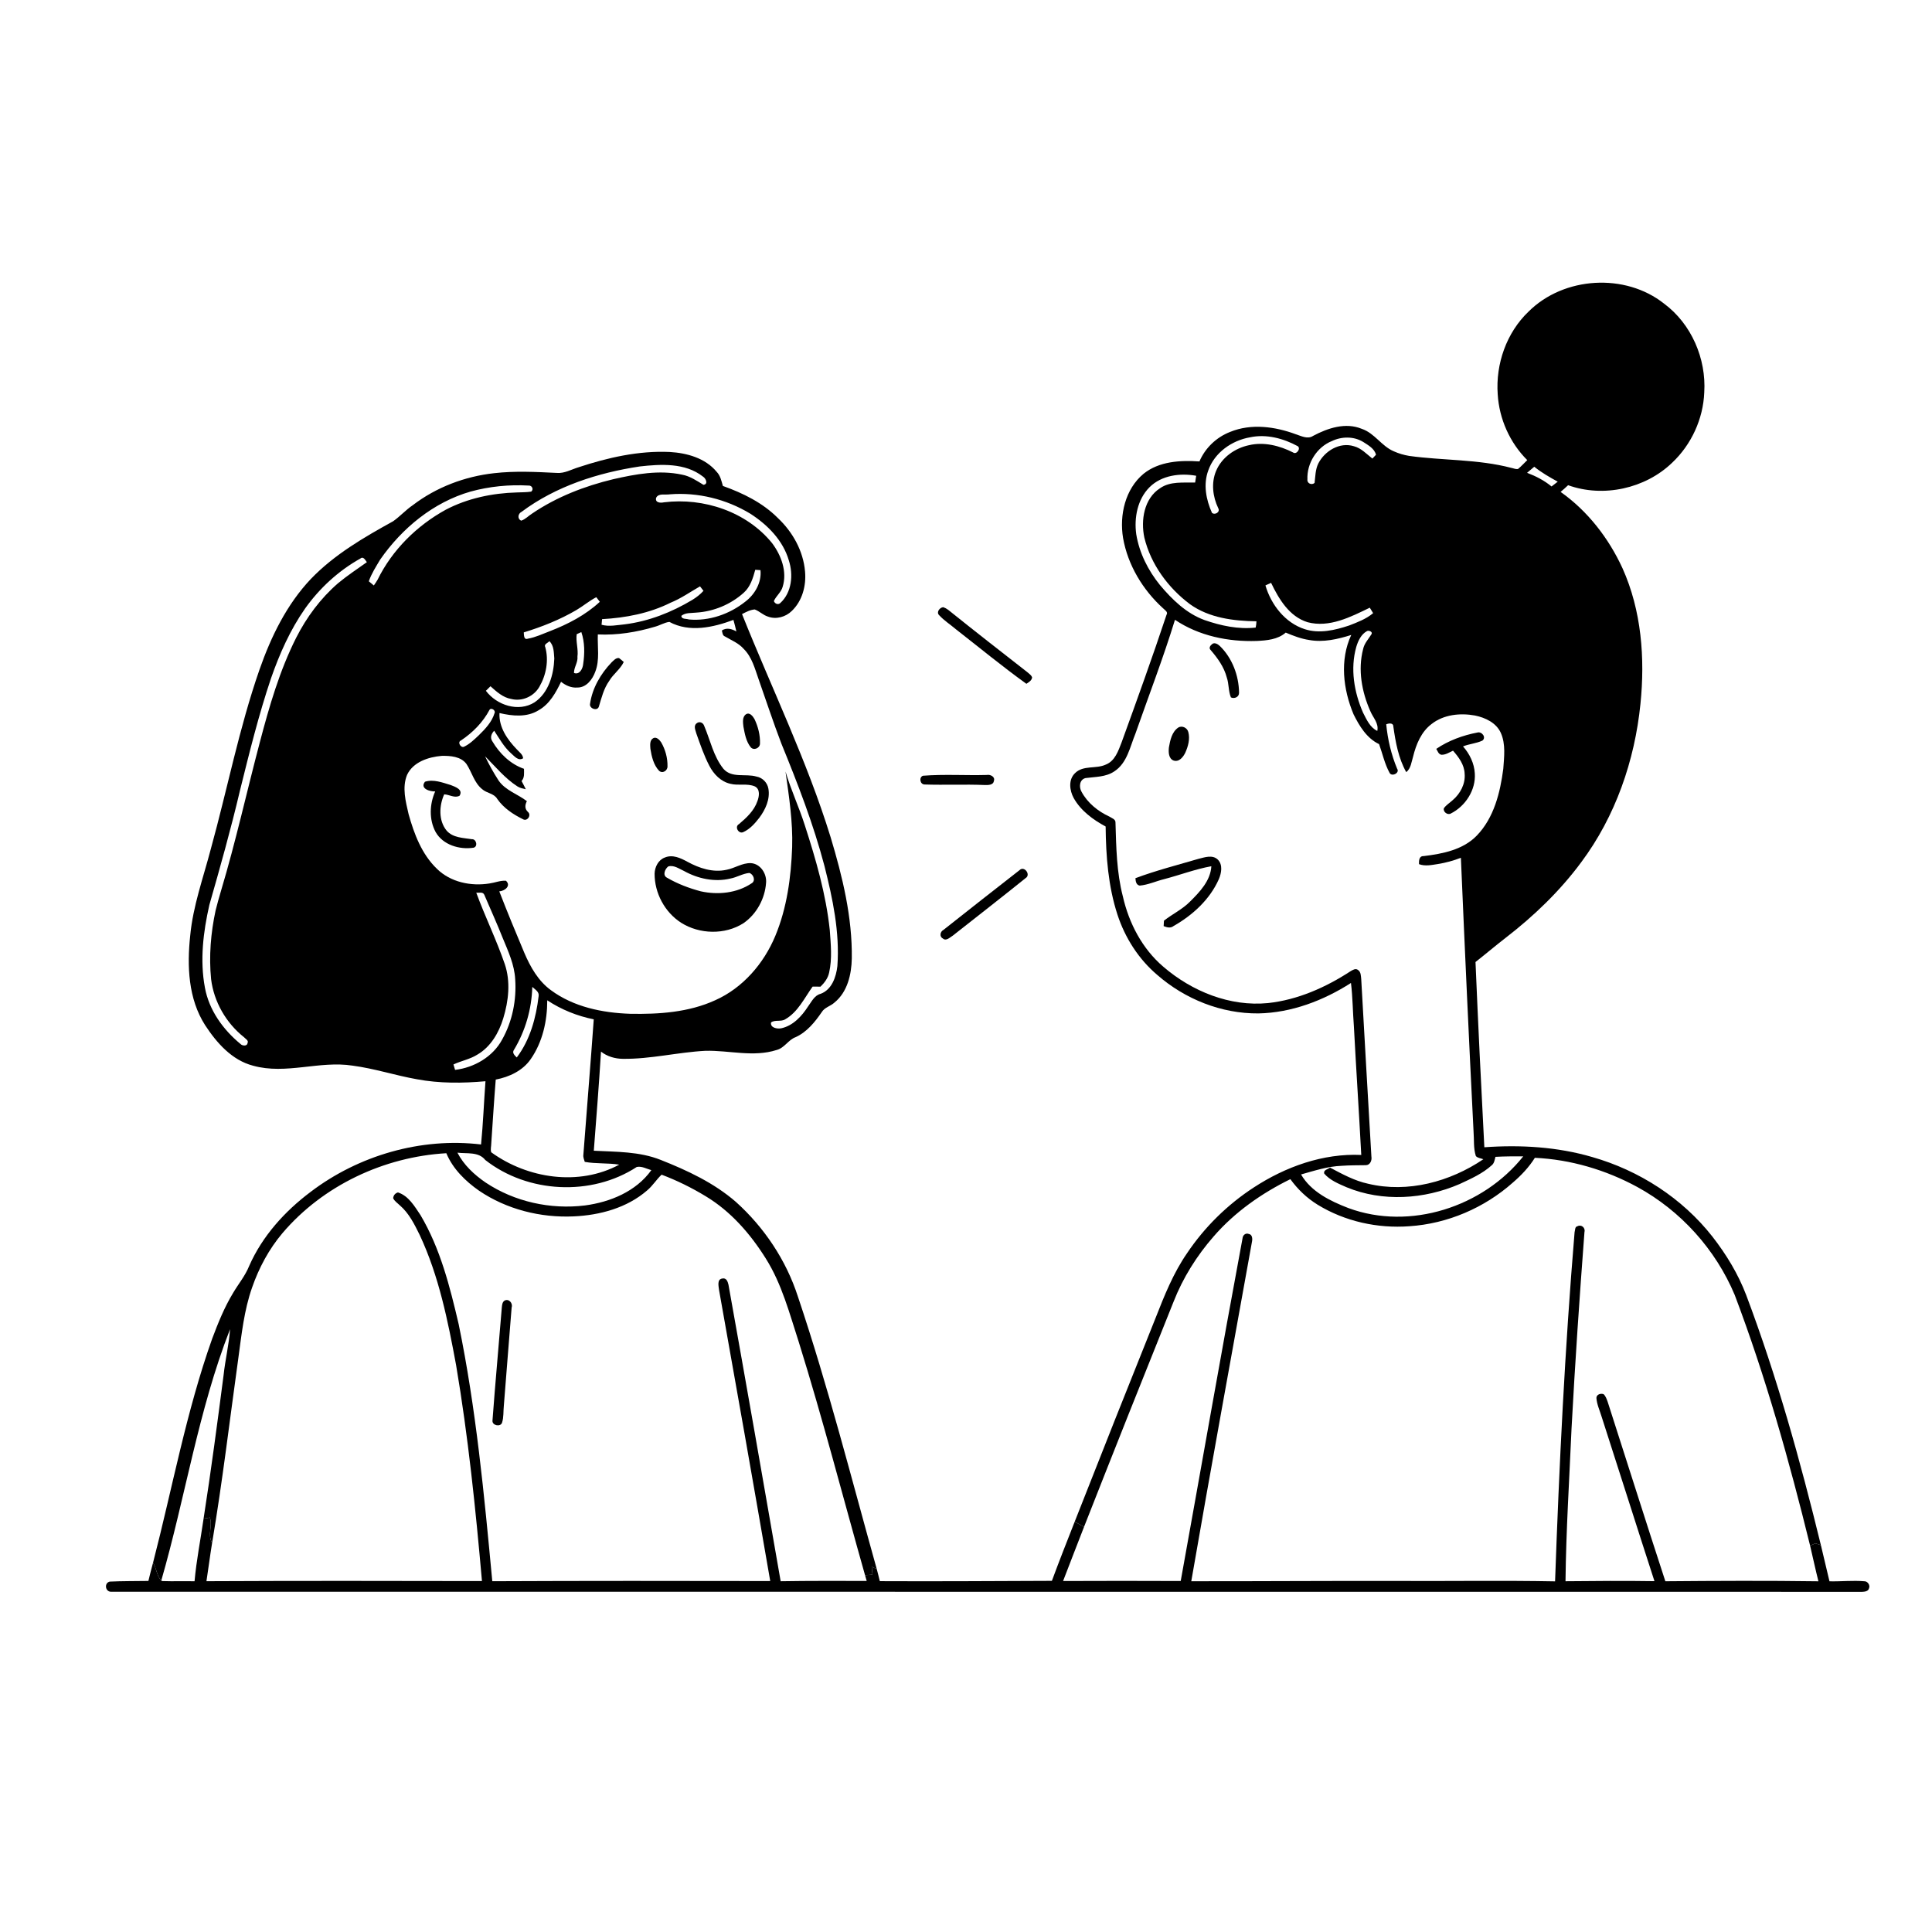
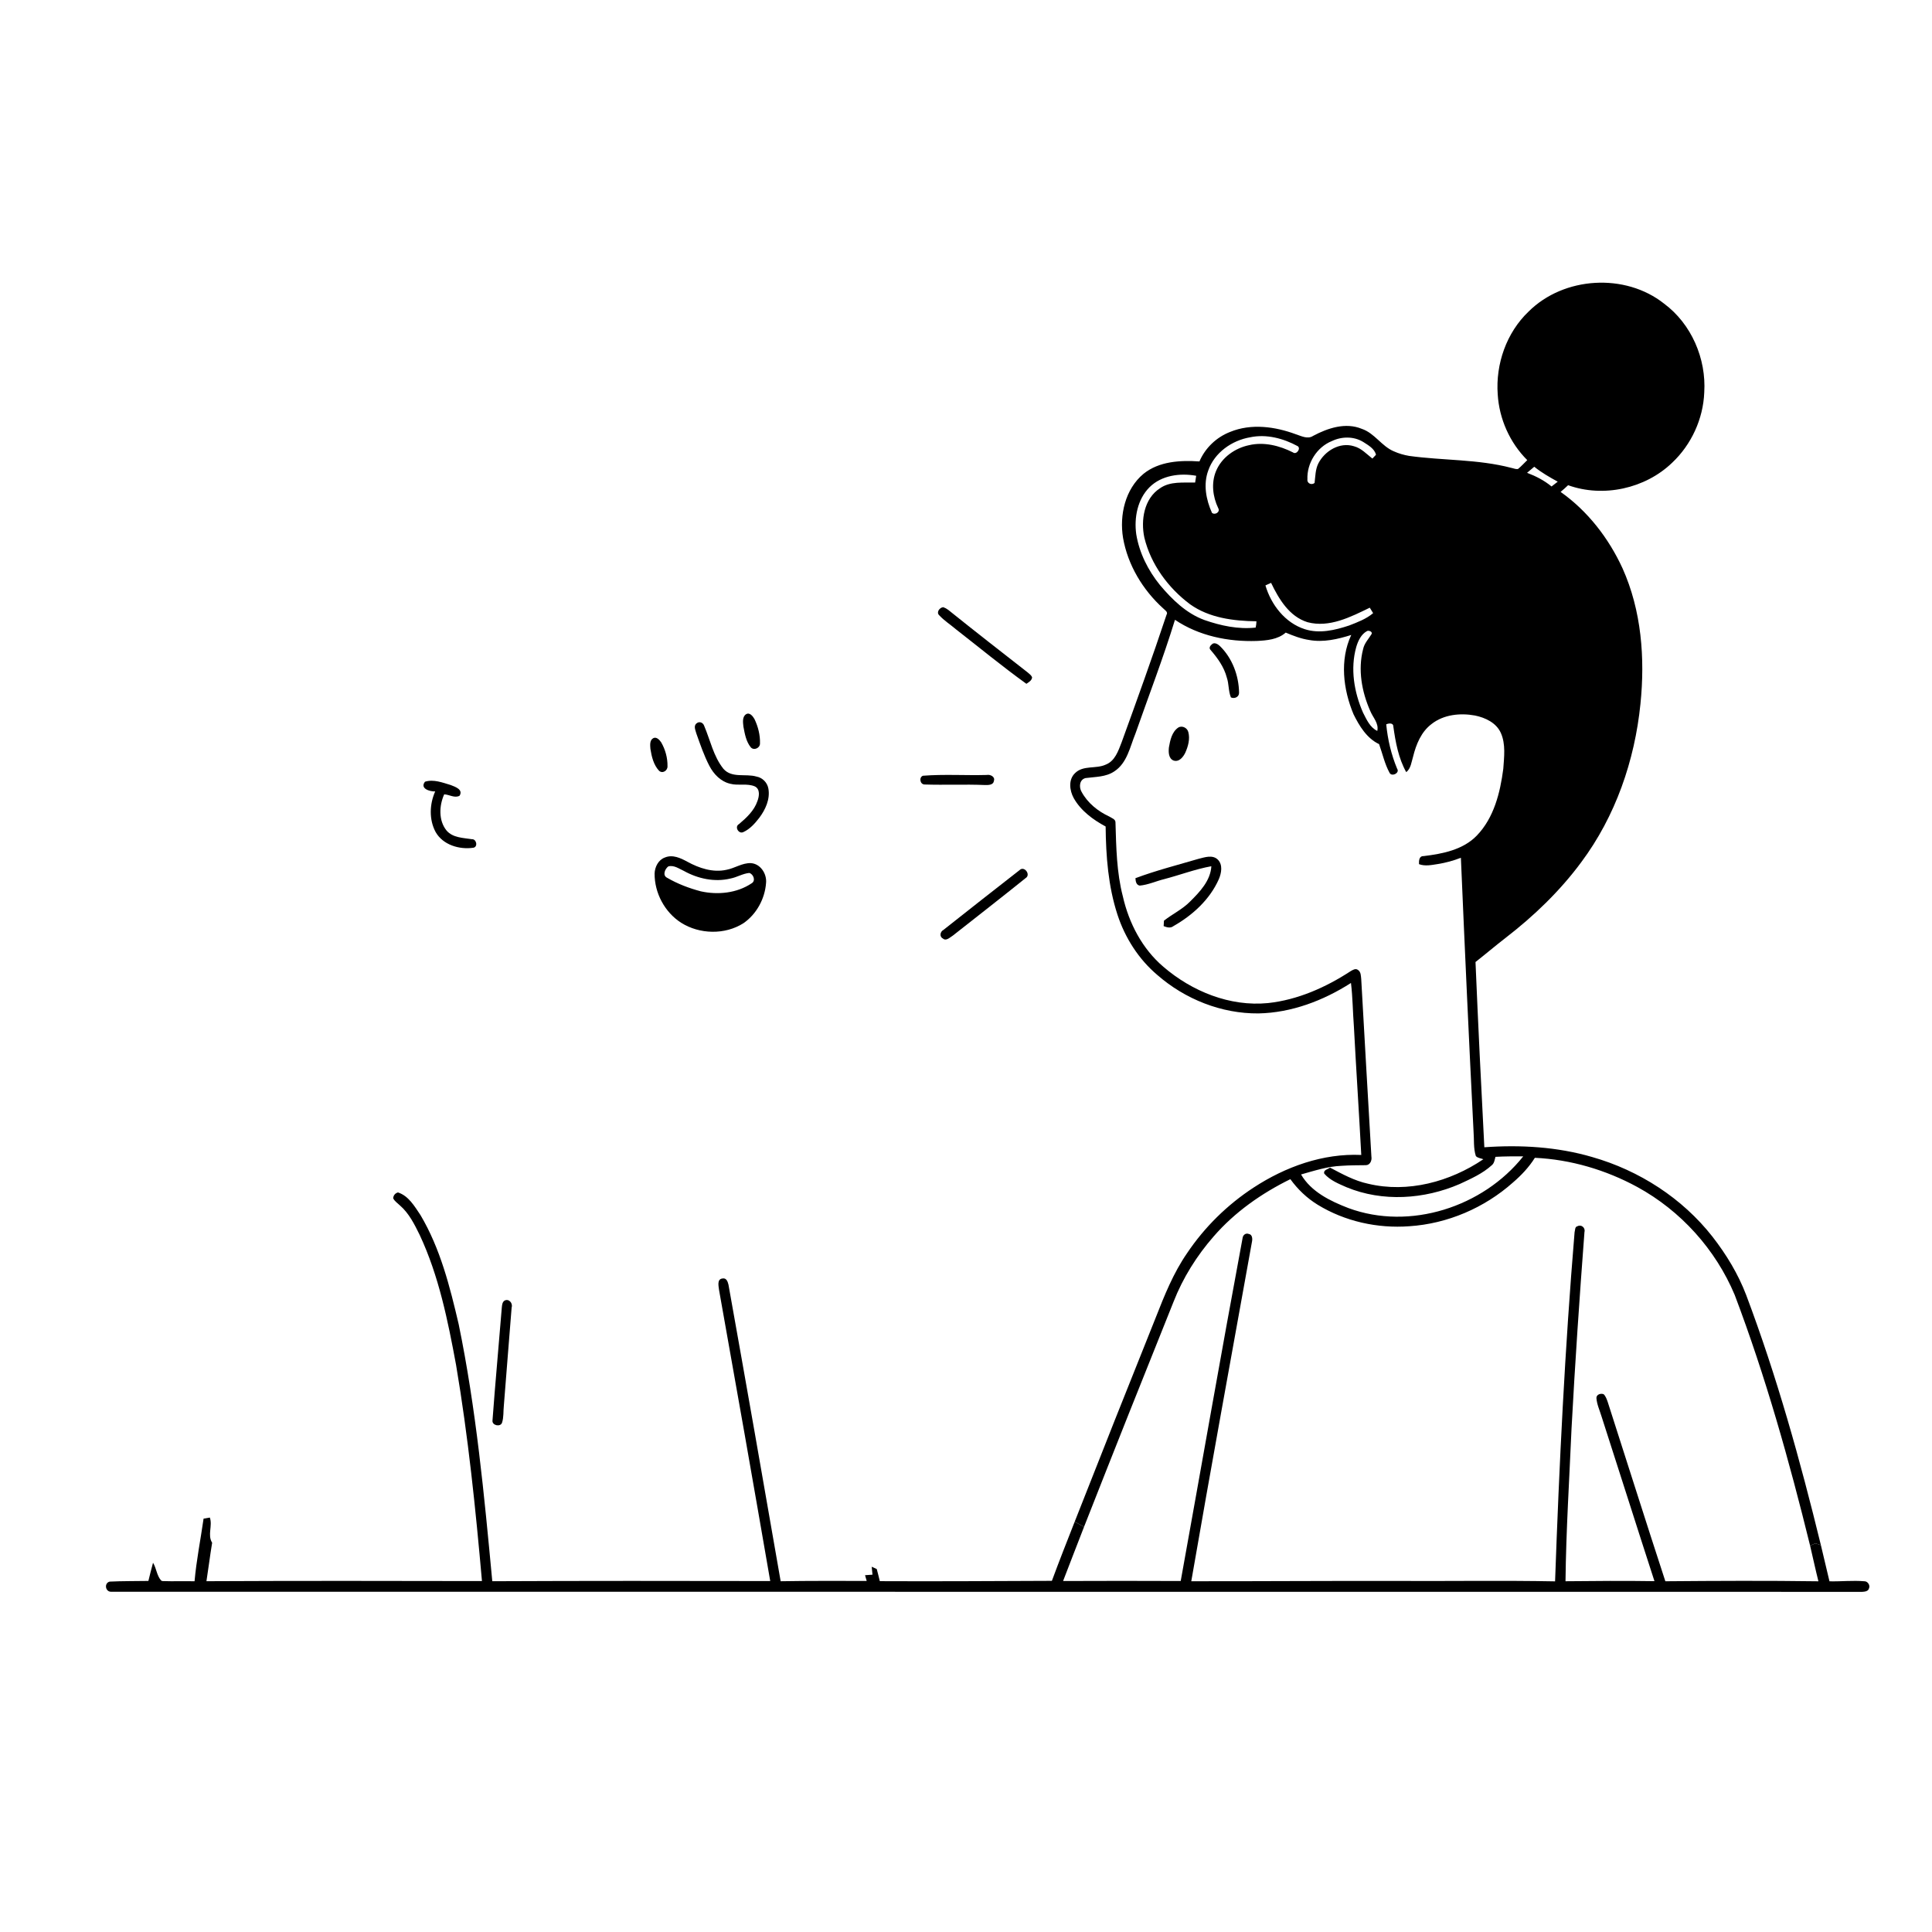
<svg xmlns="http://www.w3.org/2000/svg" viewBox="0 0 1024 1024" version="1.1">
  <g id="Parent-Group">
    <g id="Group-rgba(0,0,0,0)" fill="rgba(0,0,0,0)">
      <path fill="rgba(0,0,0,0)" opacity="1.00" d=" M 0.00 0.00 L 1024.00 0.00 L 1024.00 1024.00 L 0.00 1024.00 L 0.00 0.00 M 810.18 165.14 C 798.45 176.32 792.67 192.95 793.82 209.00 C 794.60 222.01 800.23 234.66 809.48 243.87 C 807.82 245.45 806.31 247.18 804.52 248.61 C 803.30 248.76 802.14 248.18 800.98 247.97 C 783.31 243.34 764.86 244.13 746.88 241.64 C 744.08 241.17 741.34 240.37 738.76 239.21 C 732.24 236.47 728.56 229.57 721.76 227.29 C 713.17 223.74 703.77 226.88 696.00 231.01 C 693.10 232.96 689.75 231.10 686.85 230.18 C 675.81 226.07 663.15 224.34 651.98 228.93 C 644.74 231.75 638.78 237.41 635.73 244.57 C 625.59 243.89 614.36 244.46 606.10 251.12 C 596.36 259.22 593.25 273.01 595.24 285.11 C 597.75 299.49 605.72 312.69 616.48 322.43 C 617.32 323.35 619.27 324.32 618.28 325.86 C 610.74 348.55 602.61 371.03 594.46 393.50 C 592.72 397.96 590.97 403.35 586.09 405.25 C 580.89 407.69 574.12 405.43 569.77 409.80 C 566.16 413.27 566.89 418.96 569.09 423.00 C 572.88 429.74 579.32 434.46 586.01 438.06 C 586.17 453.79 587.37 469.74 592.28 484.79 C 596.29 497.06 603.47 508.33 613.35 516.71 C 628.05 529.57 647.39 537.32 667.01 537.13 C 684.48 536.80 701.45 530.34 716.04 520.99 C 716.97 528.64 717.00 536.35 717.59 544.03 C 718.79 566.74 720.30 589.44 721.50 612.15 C 701.20 611.22 681.33 618.41 664.51 629.39 C 650.56 638.48 638.46 650.37 629.18 664.20 C 621.89 674.74 617.13 686.71 612.47 698.58 C 598.05 734.51 583.77 770.50 569.61 806.53 C 565.51 816.96 561.40 827.37 557.52 837.88 C 527.12 837.99 496.72 838.20 466.32 838.05 C 465.82 835.89 465.25 833.75 464.70 831.63 C 451.20 783.35 438.89 734.71 422.89 687.17 C 416.66 667.92 405.06 650.54 390.03 637.03 C 378.43 626.95 364.30 620.35 350.13 614.75 C 338.88 610.27 326.61 610.53 314.73 609.91 C 316.08 592.40 317.47 574.90 318.54 557.38 C 321.82 559.95 325.95 561.16 330.09 561.20 C 344.85 561.39 359.29 557.70 373.99 556.94 C 386.49 556.66 399.36 560.44 411.59 556.53 C 415.80 555.47 417.80 551.11 421.76 549.69 C 427.68 546.98 431.93 541.72 435.53 536.46 C 437.06 533.91 440.23 533.30 442.31 531.35 C 449.17 525.79 451.31 516.44 451.47 508.01 C 451.78 486.13 446.53 464.63 440.27 443.81 C 427.74 403.18 409.04 364.88 393.29 325.48 C 395.41 324.40 397.60 323.21 400.02 323.02 C 402.52 323.93 404.45 326.02 407.04 326.81 C 411.38 328.44 416.45 327.01 419.69 323.80 C 425.23 318.51 427.38 310.40 426.69 302.92 C 425.78 292.07 420.17 282.02 412.34 274.62 C 404.26 266.48 393.81 261.37 383.14 257.56 C 382.39 254.95 381.83 252.12 379.86 250.09 C 373.85 242.79 364.07 240.08 354.98 239.56 C 338.52 238.81 322.20 242.52 306.67 247.65 C 302.87 248.79 299.21 251.00 295.11 250.66 C 284.05 250.11 272.92 249.54 261.89 250.80 C 246.35 252.52 231.24 258.24 218.79 267.75 C 215.06 270.29 212.04 273.70 208.36 276.28 C 192.85 284.85 177.19 293.92 164.81 306.81 C 151.95 320.36 143.63 337.48 137.52 354.96 C 126.74 385.96 120.49 418.26 111.77 449.85 C 107.78 465.13 102.29 480.13 100.81 495.95 C 99.09 511.98 99.75 529.39 108.72 543.37 C 114.83 552.72 122.92 561.95 134.16 564.85 C 151.57 569.70 169.32 562.07 186.88 564.81 C 198.43 566.32 209.54 570.01 220.99 572.03 C 232.96 574.27 245.22 574.16 257.31 573.08 C 256.48 584.24 256.07 595.45 254.97 606.59 C 223.15 602.79 190.10 612.36 164.64 631.72 C 150.92 642.01 139.02 655.18 132.06 670.99 C 129.97 676.23 126.30 680.57 123.48 685.40 C 118.89 692.99 115.57 701.25 112.46 709.53 C 98.71 748.19 91.37 788.66 81.11 828.29 C 80.19 831.48 79.48 834.72 78.65 837.93 C 71.81 838.04 64.96 837.96 58.14 838.28 C 55.06 839.06 55.79 843.77 58.98 843.67 C 368.32 843.72 677.67 843.64 987.02 843.71 C 988.35 843.65 990.24 843.44 990.61 841.84 C 991.38 840.28 989.88 838.01 988.13 838.10 C 981.98 837.58 975.81 838.27 969.66 838.13 C 968.11 831.74 966.66 825.34 965.11 818.96 C 954.17 774.14 941.79 729.58 925.51 686.38 C 921.25 675.21 914.97 664.88 907.65 655.47 C 891.64 635.05 868.81 620.36 843.93 613.26 C 825.41 607.83 805.90 606.71 786.73 608.07 C 785.01 575.35 783.43 542.63 782.05 509.89 C 787.41 505.69 792.58 501.26 797.98 497.10 C 812.99 485.52 826.82 472.25 838.10 456.98 C 856.23 432.69 866.44 403.12 869.47 373.10 C 871.95 348.86 870.04 323.58 859.94 301.14 C 852.63 285.25 841.50 270.84 827.15 260.72 C 828.52 259.59 829.83 258.40 831.13 257.17 C 849.77 263.87 872.04 258.99 886.29 245.24 C 896.48 235.64 902.74 221.99 903.29 207.99 C 904.41 190.12 896.49 171.71 882.03 160.96 C 861.39 144.55 828.82 146.56 810.18 165.14 M 497.79 326.09 C 500.37 328.90 503.63 330.96 506.53 333.43 C 518.98 343.14 531.19 353.20 544.01 362.43 C 545.26 361.56 546.82 360.76 547.04 359.06 C 546.65 357.82 545.44 357.11 544.53 356.28 C 530.50 345.32 516.44 334.39 502.57 323.23 C 501.77 322.63 500.90 322.16 499.97 321.82 C 498.07 321.93 496.09 324.52 497.79 326.09 M 489.16 411.16 C 486.96 412.01 487.61 415.81 490.10 415.80 C 500.74 416.15 511.40 415.63 522.04 416.08 C 523.76 416.10 526.49 416.17 526.78 413.89 C 527.60 411.67 524.80 410.35 522.99 410.75 C 511.72 411.06 500.36 410.28 489.16 411.16 M 540.32 461.24 C 526.85 471.74 513.40 482.29 500.01 492.90 C 498.31 493.77 497.79 496.43 499.72 497.40 C 501.48 499.01 503.48 496.81 505.01 495.90 C 517.87 485.77 530.80 475.71 543.56 465.44 C 546.59 463.67 542.86 458.62 540.32 461.24 Z" />
      <path fill="rgba(0,0,0,0)" opacity="1.00" d=" M 601.81 388.81 C 608.85 368.73 616.51 348.85 622.76 328.51 C 635.40 337.03 651.01 340.23 666.08 339.72 C 671.42 339.46 677.25 338.99 681.46 335.29 C 685.47 336.98 689.56 338.57 693.90 339.21 C 701.41 340.58 709.03 338.79 716.19 336.54 C 710.01 349.81 711.89 365.42 717.40 378.57 C 720.47 384.79 724.44 391.34 730.94 394.40 C 732.78 399.49 733.90 404.90 736.53 409.67 C 737.72 411.85 742.07 409.66 740.50 407.42 C 737.38 399.92 735.51 391.97 734.73 383.90 C 736.01 383.35 738.49 382.97 738.50 385.07 C 739.67 393.36 741.19 401.86 745.34 409.26 C 747.85 407.26 748.08 403.85 748.98 400.99 C 750.57 394.53 753.28 387.86 758.77 383.74 C 765.19 378.69 773.96 377.81 781.78 379.24 C 787.26 380.37 793.07 383.09 795.48 388.48 C 798.13 394.45 797.21 401.20 796.77 407.52 C 795.13 420.11 791.84 433.43 782.77 442.84 C 775.48 450.43 764.58 452.54 754.56 453.75 C 752.08 453.66 752.05 456.23 752.10 458.02 C 755.34 459.24 758.79 458.46 762.09 457.96 C 766.27 457.29 770.37 456.18 774.30 454.63 C 776.37 503.06 778.57 551.49 781.02 599.91 C 781.36 604.17 780.90 608.61 782.23 612.73 C 783.24 613.84 784.87 613.88 786.21 614.42 C 768.61 626.34 746.15 632.45 725.15 627.41 C 717.93 625.87 711.42 622.27 704.95 618.86 C 703.80 619.76 701.32 620.04 701.88 622.05 C 704.96 625.62 709.49 627.41 713.70 629.26 C 732.78 637.16 754.89 635.68 773.64 627.56 C 779.61 624.78 785.79 622.05 790.72 617.56 C 792.03 616.47 792.19 614.68 792.62 613.15 C 797.52 612.87 802.43 612.88 807.34 612.90 C 786.04 639.72 747.27 652.33 714.73 640.32 C 705.14 636.63 694.93 631.70 689.58 622.49 C 696.65 620.51 703.73 618.17 711.14 617.90 C 715.39 617.60 719.66 617.63 723.92 617.57 C 726.22 617.55 727.23 615.00 726.87 613.02 C 724.99 581.68 723.29 550.32 721.48 518.97 C 721.28 517.28 721.38 515.17 719.78 514.11 C 718.51 513.06 716.94 514.12 715.80 514.78 C 702.64 523.36 687.80 529.96 672.06 531.65 C 651.87 533.64 631.75 525.43 616.60 512.40 C 605.44 502.89 598.35 489.30 595.14 475.12 C 591.82 462.37 591.62 449.13 591.23 436.05 C 591.38 434.19 589.22 433.62 588.00 432.81 C 581.97 430.03 576.47 425.62 573.28 419.73 C 571.79 417.22 572.07 413.20 575.36 412.39 C 580.54 411.70 586.15 411.90 590.66 408.81 C 597.44 404.37 598.93 395.80 601.81 388.81 M 642.36 341.47 C 641.46 342.17 640.58 343.45 641.62 344.47 C 645.33 348.78 648.78 353.51 650.23 359.11 C 651.41 362.52 651.02 366.29 652.41 369.64 C 654.33 370.53 656.81 369.40 656.73 367.11 C 656.59 358.04 653.11 348.77 646.54 342.39 C 645.52 341.39 643.58 340.26 642.36 341.47 M 624.43 385.67 C 621.11 387.97 620.20 392.39 619.55 396.13 C 619.28 398.57 619.32 402.08 622.05 403.11 C 624.96 404.04 627.13 401.23 628.23 398.94 C 629.74 395.57 630.82 391.66 629.83 388.01 C 629.28 385.74 626.47 384.34 624.43 385.67 M 761.25 396.91 C 761.99 398.05 762.39 399.77 763.99 400.04 C 766.23 400.12 768.16 398.77 770.13 397.88 C 773.15 401.32 776.14 405.32 776.29 410.09 C 776.77 415.46 773.99 420.66 769.98 424.07 C 768.42 425.51 766.52 426.64 765.29 428.39 C 764.72 430.24 767.23 432.19 768.95 431.19 C 776.70 427.30 782.28 418.73 781.68 409.92 C 781.38 404.59 778.94 399.56 775.43 395.61 C 778.75 394.26 782.45 394.06 785.71 392.53 C 787.90 390.82 785.41 387.61 783.07 388.25 C 775.38 389.72 767.76 392.50 761.25 396.91 M 635.14 455.23 C 623.99 458.51 612.69 461.38 601.80 465.46 C 601.93 467.06 602.13 469.02 604.08 469.39 C 608.55 468.98 612.69 467.03 617.03 465.96 C 625.39 463.78 633.52 460.66 642.04 459.12 C 641.61 466.75 635.95 472.69 630.81 477.79 C 626.76 481.95 621.43 484.42 616.92 487.98 C 616.88 488.70 616.80 490.14 616.76 490.86 C 618.49 491.54 620.38 492.11 622.00 490.82 C 632.11 485.08 641.25 476.75 646.02 465.96 C 647.38 462.74 648.21 458.36 645.47 455.61 C 642.64 452.86 638.45 454.42 635.14 455.23 Z" />
      <path fill="rgba(0,0,0,0)" opacity="1.00" d=" M 149.67 653.63 C 171.17 628.32 203.54 613.13 236.56 611.23 C 240.02 619.51 246.64 626.01 253.89 631.08 C 268.50 641.00 286.48 645.51 304.04 644.71 C 317.94 644.10 332.30 640.22 342.99 630.95 C 345.92 628.52 347.90 625.19 350.66 622.60 C 358.78 625.66 366.61 629.52 374.03 634.03 C 387.31 642.02 397.74 654.00 405.89 667.04 C 414.44 680.61 418.48 696.30 423.40 711.40 C 436.14 752.26 446.83 793.72 458.49 834.89 C 458.80 835.88 459.10 836.90 459.37 837.93 C 444.17 837.92 428.97 837.83 413.77 838.09 C 404.67 785.67 395.48 733.26 386.10 680.89 C 385.71 679.29 385.03 677.22 382.94 677.62 C 379.87 677.94 380.89 681.75 381.13 683.83 C 390.31 735.19 399.36 786.57 408.24 837.99 C 359.13 837.89 310.02 837.86 260.92 838.08 C 256.65 792.48 252.36 746.74 243.10 701.83 C 238.45 681.95 233.37 661.71 222.85 644.00 C 219.72 639.36 216.57 633.83 210.93 632.01 C 209.42 632.47 208.57 633.48 208.38 635.06 C 209.11 636.69 210.71 637.67 211.95 638.89 C 216.81 643.08 219.69 648.95 222.47 654.60 C 232.63 676.32 237.39 700.04 241.73 723.47 C 248.15 761.40 252.08 799.70 255.45 838.00 C 206.77 837.90 158.09 837.83 109.42 838.07 C 110.49 831.28 111.31 824.46 112.44 817.69 C 117.92 785.23 121.77 752.52 126.31 719.93 C 128.04 707.30 129.36 694.48 133.62 682.40 C 137.24 671.98 142.54 662.08 149.67 653.63 M 267.32 689.41 C 266.21 690.22 266.12 691.66 265.98 692.91 C 264.37 712.96 262.49 732.99 261.02 753.04 C 260.88 755.56 265.27 756.47 266.09 754.06 C 267.04 751.16 266.72 748.02 267.05 745.02 C 268.37 727.67 269.84 710.33 271.18 692.98 C 271.94 690.67 269.61 688.04 267.32 689.41 Z" />
      <path fill="rgba(0,0,0,0)" opacity="1.00" d=" M 813.51 613.66 C 832.46 614.54 851.15 620.07 867.80 629.13 C 890.80 641.69 909.33 662.22 919.45 686.39 C 935.83 729.67 948.34 774.31 959.39 819.22 C 960.87 825.51 962.22 831.84 963.80 838.12 C 936.77 837.74 909.71 837.87 882.67 838.10 C 872.32 806.47 862.32 774.73 852.12 743.06 C 851.59 741.60 851.10 740.07 849.98 738.97 C 848.47 738.35 846.15 739.05 846.13 740.94 C 846.37 744.40 847.91 747.60 848.90 750.90 C 858.29 779.93 867.47 809.03 876.90 838.05 C 861.18 837.81 845.47 837.93 829.75 838.09 C 830.05 811.05 831.79 784.06 832.95 757.05 C 834.81 722.33 837.18 687.63 839.80 652.96 C 840.39 650.75 838.11 648.80 836.08 649.94 C 834.64 650.19 834.90 652.05 834.56 653.12 C 829.43 714.69 826.41 776.41 824.22 838.15 C 796.48 837.63 768.72 838.08 740.98 837.94 C 704.45 837.85 667.93 838.13 631.40 838.09 C 641.80 778.00 652.80 718.01 663.60 657.99 C 663.89 656.57 663.73 654.29 661.93 654.04 C 660.21 653.34 658.71 654.63 658.57 656.33 C 647.30 716.81 636.74 777.43 625.80 837.97 C 605.02 837.86 584.24 837.90 563.46 837.97 C 567.18 828.41 570.80 818.82 574.56 809.28 C 590.22 769.44 606.05 729.67 622.01 689.95 C 626.97 677.26 634.33 665.56 643.28 655.31 C 654.47 642.42 668.67 632.47 683.92 624.98 C 687.82 630.38 692.71 635.05 698.40 638.54 C 712.84 647.39 730.16 651.19 746.99 649.93 C 767.19 648.61 786.78 640.20 801.88 626.76 C 806.32 622.94 810.40 618.64 813.51 613.66 Z" />
    </g>
    <g id="Group-000000" fill="#000000">
      <path fill="#000000" opacity="1.00" d=" M 810.18 165.14 C 828.82 146.56 861.39 144.55 882.03 160.96 C 896.49 171.71 904.41 190.12 903.29 207.99 C 902.74 221.99 896.48 235.64 886.29 245.24 C 872.04 258.99 849.77 263.87 831.13 257.17 C 829.83 258.40 828.52 259.59 827.15 260.72 C 841.50 270.84 852.63 285.25 859.94 301.14 C 870.04 323.58 871.95 348.86 869.47 373.10 C 866.44 403.12 856.23 432.69 838.10 456.98 C 826.82 472.25 812.99 485.52 797.98 497.10 C 792.58 501.26 787.41 505.69 782.05 509.89 C 783.43 542.63 785.01 575.35 786.73 608.07 C 805.90 606.71 825.41 607.83 843.93 613.26 C 868.81 620.36 891.64 635.05 907.65 655.47 C 914.97 664.88 921.25 675.21 925.51 686.38 C 941.79 729.58 954.17 774.14 965.11 818.96 C 964.13 818.64 963.16 818.32 962.20 818.02 C 961.50 818.32 960.09 818.92 959.39 819.22 C 948.34 774.31 935.83 729.67 919.45 686.39 C 909.33 662.22 890.80 641.69 867.80 629.13 C 851.15 620.07 832.46 614.54 813.51 613.66 C 810.40 618.64 806.32 622.94 801.88 626.76 C 786.78 640.20 767.19 648.61 746.99 649.93 C 730.16 651.19 712.84 647.39 698.40 638.54 C 692.71 635.05 687.82 630.38 683.92 624.98 C 668.67 632.47 654.47 642.42 643.28 655.31 C 634.33 665.56 626.97 677.26 622.01 689.95 C 606.05 729.67 590.22 769.44 574.56 809.28 C 572.91 808.35 571.26 807.44 569.61 806.53 C 583.77 770.50 598.05 734.51 612.47 698.58 C 617.13 686.71 621.89 674.74 629.18 664.20 C 638.46 650.37 650.56 638.48 664.51 629.39 C 681.33 618.41 701.20 611.22 721.50 612.15 C 720.30 589.44 718.79 566.74 717.59 544.03 C 717.00 536.35 716.97 528.64 716.04 520.99 C 701.45 530.34 684.48 536.80 667.01 537.13 C 647.39 537.32 628.05 529.57 613.35 516.71 C 603.47 508.33 596.29 497.06 592.28 484.79 C 587.37 469.74 586.17 453.79 586.01 438.06 C 579.32 434.46 572.88 429.74 569.09 423.00 C 566.89 418.96 566.16 413.27 569.77 409.80 C 574.12 405.43 580.89 407.69 586.09 405.25 C 590.97 403.35 592.72 397.96 594.46 393.50 C 602.61 371.03 610.74 348.55 618.28 325.86 C 619.27 324.32 617.32 323.35 616.48 322.43 C 605.72 312.69 597.75 299.49 595.24 285.11 C 593.25 273.01 596.36 259.22 606.10 251.12 C 614.36 244.46 625.59 243.89 635.73 244.57 C 638.78 237.41 644.74 231.75 651.98 228.93 C 663.15 224.34 675.81 226.07 686.85 230.18 C 689.75 231.10 693.10 232.96 696.00 231.01 C 703.77 226.88 713.17 223.74 721.76 227.29 C 728.56 229.57 732.24 236.47 738.76 239.21 C 741.34 240.37 744.08 241.17 746.88 241.64 C 764.86 244.13 783.31 243.34 800.98 247.97 C 802.14 248.18 803.30 248.76 804.52 248.61 C 806.31 247.18 807.82 245.45 809.48 243.87 C 800.23 234.66 794.60 222.01 793.82 209.00 C 792.67 192.95 798.45 176.32 810.18 165.14 M 662.62 231.77 C 652.93 233.41 643.73 239.87 640.41 249.35 C 637.67 256.70 639.24 264.86 642.37 271.82 C 644.02 273.19 646.91 271.33 645.67 269.30 C 642.77 263.24 641.90 255.96 644.53 249.66 C 647.52 242.47 654.54 237.51 662.03 235.95 C 669.93 234.10 678.21 236.20 685.31 239.79 C 687.17 241.24 689.65 237.63 687.80 236.47 C 680.19 232.35 671.25 229.95 662.62 231.77 M 705.91 233.78 C 697.92 236.99 692.61 245.55 692.96 254.08 C 692.67 256.20 695.20 257.30 696.75 255.97 C 697.19 252.51 697.14 248.88 698.72 245.68 C 702.11 239.02 710.07 234.15 717.59 236.51 C 721.53 237.54 724.29 240.63 727.39 243.05 C 727.87 242.54 728.82 241.54 729.30 241.04 C 728.55 237.82 725.23 235.98 722.62 234.30 C 717.59 231.18 711.16 231.27 705.91 233.78 M 809.38 250.60 C 814.03 252.36 818.50 254.65 822.35 257.84 C 823.44 257.00 824.53 256.16 825.63 255.30 C 821.32 252.91 817.02 250.50 813.19 247.38 C 811.91 248.45 810.64 249.52 809.38 250.60 M 609.26 258.25 C 602.87 264.65 601.03 274.42 602.23 283.13 C 603.84 293.06 608.51 302.32 614.81 310.10 C 621.29 317.80 628.79 325.14 638.44 328.65 C 647.07 331.65 656.37 333.65 665.53 332.63 C 665.77 331.53 665.91 330.42 665.94 329.30 C 653.79 329.14 640.94 327.53 630.79 320.30 C 619.16 311.62 609.97 299.14 606.53 284.94 C 604.57 275.74 606.34 264.26 614.82 258.79 C 620.28 254.96 627.19 255.93 633.45 255.74 C 633.67 254.55 633.85 253.36 634.00 252.17 C 625.46 250.62 615.65 251.89 609.26 258.25 M 670.71 310.28 C 673.71 320.52 681.14 330.16 691.59 333.49 C 699.35 335.98 707.59 334.01 715.09 331.52 C 719.52 329.79 724.11 328.09 727.79 324.98 C 727.34 324.26 726.45 322.81 726.01 322.09 C 715.88 327.01 704.56 332.85 693.01 329.78 C 683.34 326.77 677.82 317.51 673.70 308.92 C 672.69 309.37 671.70 309.82 670.71 310.28 M 601.81 388.81 C 598.93 395.80 597.44 404.37 590.66 408.81 C 586.15 411.90 580.54 411.70 575.36 412.39 C 572.07 413.20 571.79 417.22 573.28 419.73 C 576.47 425.62 581.97 430.03 588.00 432.81 C 589.22 433.62 591.38 434.19 591.23 436.05 C 591.62 449.13 591.82 462.37 595.14 475.12 C 598.35 489.30 605.44 502.89 616.60 512.40 C 631.75 525.43 651.87 533.64 672.06 531.65 C 687.80 529.96 702.64 523.36 715.80 514.78 C 716.94 514.12 718.51 513.06 719.78 514.11 C 721.38 515.17 721.28 517.28 721.48 518.97 C 723.29 550.32 724.99 581.68 726.87 613.02 C 727.23 615.00 726.22 617.55 723.92 617.57 C 719.66 617.63 715.39 617.60 711.14 617.90 C 703.73 618.17 696.65 620.51 689.58 622.49 C 694.93 631.70 705.14 636.63 714.73 640.32 C 747.27 652.33 786.04 639.72 807.34 612.90 C 802.43 612.88 797.52 612.87 792.62 613.15 C 792.19 614.68 792.03 616.47 790.72 617.56 C 785.79 622.05 779.61 624.78 773.64 627.56 C 754.89 635.68 732.78 637.16 713.70 629.26 C 709.49 627.41 704.96 625.62 701.88 622.05 C 701.32 620.04 703.80 619.76 704.95 618.86 C 711.42 622.27 717.93 625.87 725.15 627.41 C 746.15 632.45 768.61 626.34 786.21 614.42 C 784.87 613.88 783.24 613.84 782.23 612.73 C 780.90 608.61 781.36 604.17 781.02 599.91 C 778.57 551.49 776.37 503.06 774.30 454.63 C 770.37 456.18 766.27 457.29 762.09 457.96 C 758.79 458.46 755.34 459.24 752.10 458.02 C 752.05 456.23 752.08 453.66 754.56 453.75 C 764.58 452.54 775.48 450.43 782.77 442.84 C 791.84 433.43 795.13 420.11 796.77 407.52 C 797.21 401.20 798.13 394.45 795.48 388.48 C 793.07 383.09 787.26 380.37 781.78 379.24 C 773.96 377.81 765.19 378.69 758.77 383.74 C 753.28 387.86 750.57 394.53 748.98 400.99 C 748.08 403.85 747.85 407.26 745.34 409.26 C 741.19 401.86 739.67 393.36 738.50 385.07 C 738.49 382.97 736.01 383.35 734.73 383.90 C 735.51 391.97 737.38 399.92 740.50 407.42 C 742.07 409.66 737.72 411.85 736.53 409.67 C 733.90 404.90 732.78 399.49 730.94 394.40 C 724.44 391.34 720.47 384.79 717.40 378.57 C 711.89 365.42 710.01 349.81 716.19 336.54 C 709.03 338.79 701.41 340.58 693.90 339.21 C 689.56 338.57 685.47 336.98 681.46 335.29 C 677.25 338.99 671.42 339.46 666.08 339.72 C 651.01 340.23 635.40 337.03 622.76 328.51 C 616.51 348.85 608.85 368.73 601.81 388.81 M 724.55 334.48 C 721.43 336.17 719.82 339.63 718.85 342.89 C 715.60 354.42 717.69 366.86 722.42 377.68 C 724.29 381.30 726.08 385.55 729.99 387.40 C 730.90 383.30 727.64 380.27 726.23 376.76 C 721.75 366.60 719.64 354.92 722.48 344.03 C 723.12 340.93 725.38 338.65 726.98 336.04 C 727.59 334.79 725.43 333.97 724.55 334.48 Z" />
-       <path fill="#000000" opacity="1.00" d=" M 306.67 247.65 C 322.20 242.52 338.52 238.81 354.98 239.56 C 364.07 240.08 373.85 242.79 379.86 250.09 C 381.83 252.12 382.39 254.95 383.14 257.56 C 393.81 261.37 404.26 266.48 412.34 274.62 C 420.17 282.02 425.78 292.07 426.69 302.92 C 427.38 310.40 425.23 318.51 419.69 323.80 C 416.45 327.01 411.38 328.44 407.04 326.81 C 404.45 326.02 402.52 323.93 400.02 323.02 C 397.60 323.21 395.41 324.40 393.29 325.48 C 409.04 364.88 427.74 403.18 440.27 443.81 C 446.53 464.63 451.78 486.13 451.47 508.01 C 451.31 516.44 449.17 525.79 442.31 531.35 C 440.23 533.30 437.06 533.91 435.53 536.46 C 431.93 541.72 427.68 546.98 421.76 549.69 C 417.80 551.11 415.80 555.47 411.59 556.53 C 399.36 560.44 386.49 556.66 373.99 556.94 C 359.29 557.70 344.85 561.39 330.09 561.20 C 325.95 561.16 321.82 559.95 318.54 557.38 C 317.47 574.90 316.08 592.40 314.73 609.91 C 326.61 610.53 338.88 610.27 350.13 614.75 C 364.30 620.35 378.43 626.95 390.03 637.03 C 405.06 650.54 416.66 667.92 422.89 687.17 C 438.89 734.71 451.20 783.35 464.70 831.63 C 463.80 831.21 462.91 830.80 462.02 830.40 C 462.15 831.79 462.30 833.20 462.44 834.61 C 461.12 834.70 459.80 834.78 458.49 834.89 C 446.83 793.72 436.14 752.26 423.40 711.40 C 418.48 696.30 414.44 680.61 405.89 667.04 C 397.74 654.00 387.31 642.02 374.03 634.03 C 366.61 629.52 358.78 625.66 350.66 622.60 C 347.90 625.19 345.92 628.52 342.99 630.95 C 332.30 640.22 317.94 644.10 304.04 644.71 C 286.48 645.51 268.50 641.00 253.89 631.08 C 246.64 626.01 240.02 619.51 236.56 611.23 C 203.54 613.13 171.17 628.32 149.67 653.63 C 142.54 662.08 137.24 671.98 133.62 682.40 C 129.36 694.48 128.04 707.30 126.31 719.93 C 121.77 752.52 117.92 785.23 112.44 817.69 C 109.85 813.62 112.75 808.74 111.23 804.34 C 110.12 804.52 109.01 804.71 107.90 804.91 C 111.85 779.61 115.21 754.22 118.51 728.82 C 119.38 720.67 121.36 712.65 121.94 704.48 C 105.10 747.52 98.25 793.53 85.47 837.77 C 83.03 835.11 82.97 831.28 81.11 828.29 C 91.37 788.66 98.71 748.19 112.46 709.53 C 115.57 701.25 118.89 692.99 123.48 685.40 C 126.30 680.57 129.97 676.23 132.06 670.99 C 139.02 655.18 150.92 642.01 164.64 631.72 C 190.10 612.36 223.15 602.79 254.97 606.59 C 256.07 595.45 256.48 584.24 257.31 573.08 C 245.22 574.16 232.96 574.27 220.99 572.03 C 209.54 570.01 198.43 566.32 186.88 564.81 C 169.32 562.07 151.57 569.70 134.16 564.85 C 122.92 561.95 114.83 552.72 108.72 543.37 C 99.75 529.39 99.09 511.98 100.81 495.95 C 102.29 480.13 107.78 465.13 111.77 449.85 C 120.49 418.26 126.74 385.96 137.52 354.96 C 143.63 337.48 151.95 320.36 164.81 306.81 C 177.19 293.92 192.85 284.85 208.36 276.28 C 212.04 273.70 215.06 270.29 218.79 267.75 C 231.24 258.24 246.35 252.52 261.89 250.80 C 272.92 249.54 284.05 250.11 295.11 250.66 C 299.21 251.00 302.87 248.79 306.67 247.65 M 339.08 247.23 C 316.86 250.58 294.63 257.72 276.45 271.28 C 274.51 272.24 274.07 275.00 276.26 275.96 C 278.49 275.24 280.10 273.39 282.07 272.17 C 295.01 263.38 309.85 257.65 325.01 253.99 C 336.89 251.29 349.39 248.96 361.50 251.58 C 365.73 252.36 369.26 254.80 372.85 256.97 C 375.59 256.61 374.06 253.46 372.54 252.57 C 363.13 245.21 350.28 245.97 339.08 247.23 M 249.41 260.54 C 229.73 266.20 213.10 279.92 201.52 296.56 C 199.31 300.29 196.90 303.99 195.48 308.10 C 196.14 308.65 197.48 309.76 198.14 310.31 C 198.85 309.32 199.51 308.30 200.13 307.26 C 207.85 291.51 220.92 278.60 236.23 270.18 C 247.82 264.09 260.96 261.36 273.98 261.01 C 276.51 260.88 279.06 260.96 281.57 260.56 C 283.04 259.29 281.93 257.23 280.17 257.36 C 269.85 256.77 259.39 257.81 249.41 260.54 M 355.03 262.00 C 352.65 262.44 348.92 261.24 347.74 263.92 C 347.15 266.55 350.17 266.63 351.91 266.24 C 372.94 263.63 395.70 271.19 409.24 287.89 C 414.07 294.33 417.30 302.98 414.84 310.98 C 414.03 313.95 411.36 315.83 410.17 318.58 C 410.66 319.94 412.34 320.75 413.54 319.65 C 419.69 314.07 420.55 304.63 418.11 297.07 C 415.02 286.40 406.78 278.09 397.62 272.23 C 384.91 264.55 369.86 260.82 355.03 262.00 M 161.69 322.55 C 153.80 333.84 148.17 346.53 143.65 359.49 C 137.08 378.98 132.16 398.98 127.20 418.93 C 122.41 439.33 116.72 459.50 110.96 479.64 C 107.72 493.94 105.87 508.94 108.61 523.47 C 110.78 535.41 118.25 545.73 127.47 553.33 C 128.39 554.36 131.03 554.62 131.19 552.87 C 131.96 551.47 130.06 550.60 129.31 549.73 C 119.85 542.23 113.37 531.00 111.89 518.99 C 110.67 506.80 111.71 494.47 114.28 482.51 C 115.18 479.05 116.09 475.58 117.14 472.16 C 124.96 446.08 130.81 419.47 137.78 393.16 C 142.74 374.33 148.19 355.47 156.98 338.02 C 162.49 327.15 169.88 317.18 179.11 309.18 C 183.98 305.12 189.28 301.62 194.45 297.96 C 193.67 297.01 192.62 294.68 191.06 296.00 C 179.43 302.49 169.40 311.71 161.69 322.55 M 400.30 302.00 C 399.10 306.40 397.71 311.04 394.19 314.17 C 387.32 320.35 378.31 324.11 369.09 324.69 C 366.39 325.01 363.39 324.59 361.13 326.40 C 361.20 328.36 363.81 327.83 365.13 328.33 C 375.77 329.31 386.68 325.52 394.99 318.91 C 400.10 315.07 403.75 308.71 403.06 302.19 C 402.37 302.14 400.99 302.05 400.30 302.00 M 355.42 319.45 C 344.16 325.08 331.60 327.47 319.11 328.16 C 319.04 328.90 318.91 330.39 318.84 331.14 C 322.88 332.25 327.05 331.30 331.13 330.91 C 343.88 329.31 356.03 324.51 367.00 317.92 C 369.15 316.59 371.17 315.04 372.86 313.15 C 372.40 312.56 371.48 311.37 371.03 310.78 C 365.85 313.73 360.97 317.20 355.42 319.45 M 305.41 323.39 C 296.69 328.49 287.25 332.23 277.61 335.18 C 277.76 336.62 277.52 339.31 279.84 338.50 C 283.89 337.79 287.63 335.98 291.45 334.53 C 301.02 330.83 310.36 325.99 317.92 318.97 C 317.46 318.36 316.52 317.14 316.05 316.53 C 312.28 318.46 309.06 321.27 305.41 323.39 M 354.78 329.62 C 352.13 329.94 349.75 331.49 347.16 332.17 C 337.36 335.09 327.11 336.75 316.86 336.26 C 316.60 342.86 317.97 349.72 315.50 356.05 C 314.02 360.13 310.75 364.49 305.96 364.41 C 302.77 364.67 299.81 363.30 297.37 361.36 C 294.58 367.17 291.28 373.20 285.45 376.46 C 279.24 380.34 271.53 379.53 264.74 377.93 C 264.34 385.47 268.92 391.98 273.91 397.16 C 275.18 398.61 277.06 399.80 277.28 401.89 C 274.68 403.57 272.60 400.73 270.81 399.21 C 267.06 395.87 264.68 391.43 261.93 387.31 C 260.40 388.87 259.62 390.99 260.98 392.94 C 264.78 399.39 270.52 405.00 277.72 407.48 C 277.74 409.71 278.11 412.17 276.44 413.96 C 277.21 415.40 277.98 416.83 278.69 418.31 C 277.16 417.97 275.59 417.68 274.26 416.82 C 267.62 412.55 262.62 406.36 257.09 400.84 C 259.18 405.26 261.59 409.56 264.25 413.67 C 267.89 418.98 274.38 420.85 279.26 424.64 C 278.20 426.62 278.05 428.66 279.77 430.30 C 281.87 431.99 279.45 435.63 277.12 434.17 C 271.94 431.61 266.94 428.30 263.58 423.49 C 261.86 420.47 258.00 420.47 255.58 418.30 C 251.32 414.91 250.14 409.31 247.24 404.94 C 244.28 400.91 238.69 400.54 234.10 400.63 C 227.07 401.22 218.95 403.86 215.74 410.72 C 213.03 417.43 215.02 424.80 216.57 431.54 C 219.49 441.99 223.53 452.73 231.51 460.42 C 238.71 467.59 249.65 469.84 259.44 468.25 C 262.35 467.85 265.17 466.62 268.15 466.80 C 271.11 469.51 267.47 472.27 264.63 472.44 C 268.87 483.38 273.35 494.23 277.91 505.04 C 281.10 512.51 285.28 519.93 291.99 524.81 C 304.01 533.72 319.32 536.84 334.01 537.33 C 349.25 537.62 365.01 536.58 379.07 530.15 C 393.71 523.63 404.84 510.70 410.93 496.05 C 417.12 481.18 419.27 464.96 419.86 448.97 C 420.28 435.52 418.19 422.20 416.34 408.92 C 419.18 418.63 423.53 427.80 426.58 437.44 C 432.44 455.54 437.79 473.97 439.80 492.96 C 440.33 500.44 441.13 508.09 439.46 515.49 C 438.84 518.45 437.00 520.89 434.88 522.95 C 433.48 522.94 432.09 522.92 430.71 522.91 C 426.33 528.99 422.96 536.37 416.22 540.23 C 413.96 541.71 410.75 540.33 408.67 541.93 C 408.17 544.81 411.98 545.42 414.06 545.02 C 420.33 543.67 424.97 538.60 428.31 533.40 C 430.19 530.90 431.64 527.56 434.96 526.74 C 440.89 524.56 443.18 517.79 443.83 512.05 C 445.14 494.09 441.34 476.26 436.97 458.94 C 431.11 436.74 422.80 415.29 414.12 394.06 C 409.84 382.83 406.08 371.42 402.10 360.08 C 400.11 354.44 398.57 348.29 394.19 343.94 C 391.52 340.86 387.66 339.37 384.25 337.34 C 382.90 336.85 382.94 335.32 382.60 334.17 C 385.12 332.50 387.83 333.32 390.29 334.67 C 389.84 332.61 389.29 330.58 388.73 328.56 C 378.01 332.56 365.42 335.39 354.78 329.62 M 305.67 336.13 C 305.10 339.93 306.60 344.07 306.06 348.04 C 306.38 351.12 304.17 353.68 304.23 356.69 C 307.17 357.82 308.88 354.40 309.09 351.99 C 309.93 346.40 309.98 340.41 308.12 335.02 C 307.51 335.30 306.28 335.85 305.67 336.13 M 289.01 343.01 C 290.94 350.03 289.50 357.77 285.88 364.01 C 283.00 369.09 276.70 371.95 271.00 370.47 C 266.57 369.74 263.18 366.59 259.96 363.73 C 259.15 364.53 258.34 365.33 257.54 366.14 C 263.28 373.77 274.83 377.62 283.33 372.25 C 290.77 367.18 293.48 357.60 293.79 349.03 C 293.51 345.90 293.66 342.17 291.18 339.84 C 290.40 340.81 288.12 341.38 289.01 343.01 M 259.49 376.17 C 255.96 382.86 250.57 388.29 244.31 392.47 C 242.33 393.30 244.10 396.38 245.81 395.85 C 248.88 394.43 251.33 392.01 253.76 389.72 C 257.20 386.36 260.71 382.66 262.13 377.96 C 262.84 376.48 260.36 374.92 259.49 376.17 M 252.43 473.14 C 257.11 485.89 263.14 498.14 267.55 511.01 C 270.71 520.33 269.55 530.52 266.73 539.77 C 264.41 547.38 260.08 554.87 253.02 558.96 C 249.12 561.44 244.48 562.23 240.34 564.19 C 240.63 565.14 240.91 566.10 241.20 567.06 C 251.32 565.87 261.27 560.11 266.16 550.96 C 271.59 541.31 273.82 529.96 273.06 518.96 C 272.65 511.36 269.42 504.33 266.55 497.40 C 263.45 489.61 260.00 481.96 256.69 474.26 C 255.95 472.53 253.87 473.33 252.43 473.14 M 282.13 523.08 C 281.80 534.81 278.47 546.39 272.41 556.45 C 271.25 558.02 272.83 559.46 273.90 560.47 C 280.98 551.11 284.14 539.40 285.49 527.91 C 285.87 525.63 283.50 524.40 282.13 523.08 M 290.05 530.18 C 290.07 541.07 287.59 552.32 281.29 561.36 C 277.06 567.50 269.89 570.84 262.75 572.20 C 261.84 583.46 261.16 594.74 260.38 606.02 C 260.39 607.57 259.84 609.22 260.37 610.74 C 279.63 624.70 306.80 628.80 328.21 617.29 C 322.16 616.32 315.97 616.91 309.94 615.82 C 309.57 614.59 309.00 613.33 309.20 612.02 C 311.00 588.10 313.00 564.20 314.70 540.27 C 305.94 538.51 297.50 535.12 290.05 530.18 M 242.44 610.94 C 245.83 617.49 251.36 622.64 257.38 626.76 C 272.71 636.99 291.81 641.15 310.05 638.91 C 323.46 637.13 337.12 631.50 345.23 620.20 C 342.73 619.52 340.09 617.94 337.49 618.52 C 313.49 634.19 279.66 632.47 257.18 614.80 C 253.64 610.32 247.44 611.58 242.44 610.94 Z" />
      <path fill="#000000" opacity="1.00" d=" M 346.20 391.27 C 347.91 390.30 349.58 392.18 350.46 393.48 C 352.64 397.27 353.87 401.72 353.79 406.11 C 353.91 408.40 351.21 410.23 349.32 408.53 C 346.42 405.43 345.37 401.01 344.73 396.92 C 344.60 395.02 344.25 392.38 346.20 391.27 Z" />
      <path fill="#000000" opacity="1.00" d=" M 352.42 454.49 C 356.50 452.78 360.74 454.79 364.32 456.74 C 370.56 460.16 377.88 462.60 385.04 461.01 C 389.44 460.20 393.37 457.31 397.95 457.48 C 403.07 457.77 406.48 463.13 406.03 467.94 C 405.43 476.32 401.01 484.50 394.07 489.30 C 384.27 495.58 370.75 495.24 360.99 489.06 C 352.31 483.49 346.90 473.31 346.95 463.03 C 347.06 459.50 348.93 455.73 352.42 454.49 M 354.22 459.21 C 352.46 460.50 351.01 463.93 353.52 465.20 C 359.09 468.45 365.20 470.77 371.43 472.42 C 380.45 474.42 390.53 473.42 398.32 468.21 C 400.72 466.88 399.36 463.31 397.14 462.68 C 393.64 463.01 390.59 464.99 387.16 465.64 C 378.78 467.67 369.90 465.74 362.46 461.60 C 359.88 460.44 357.20 458.39 354.22 459.21 Z" />
    </g>
    <g id="Group-000000" fill="#000000">
      <path fill="rgba(0,0,0,0)" opacity="1.00" d=" M 662.62 231.77 C 671.25 229.95 680.19 232.35 687.80 236.47 C 689.65 237.63 687.17 241.24 685.31 239.79 C 678.21 236.20 669.93 234.10 662.03 235.95 C 654.54 237.51 647.52 242.47 644.53 249.66 C 641.90 255.96 642.77 263.24 645.67 269.30 C 646.91 271.33 644.02 273.19 642.37 271.82 C 639.24 264.86 637.67 256.70 640.41 249.35 C 643.73 239.87 652.93 233.41 662.62 231.77 Z" />
      <path fill="rgba(0,0,0,0)" opacity="1.00" d=" M 339.08 247.23 C 350.28 245.97 363.13 245.21 372.54 252.57 C 374.06 253.46 375.59 256.61 372.85 256.97 C 369.26 254.80 365.73 252.36 361.50 251.58 C 349.39 248.96 336.89 251.29 325.01 253.99 C 309.85 257.65 295.01 263.38 282.07 272.17 C 280.10 273.39 278.49 275.24 276.26 275.96 C 274.07 275.00 274.51 272.24 276.45 271.28 C 294.63 257.72 316.86 250.58 339.08 247.23 Z" />
      <path fill="rgba(0,0,0,0)" opacity="1.00" d=" M 609.26 258.25 C 615.65 251.89 625.46 250.62 634.00 252.17 C 633.85 253.36 633.67 254.55 633.45 255.74 C 627.19 255.93 620.28 254.96 614.82 258.79 C 606.34 264.26 604.57 275.74 606.53 284.94 C 609.97 299.14 619.16 311.62 630.79 320.30 C 640.94 327.53 653.79 329.14 665.94 329.30 C 665.91 330.42 665.77 331.53 665.53 332.63 C 656.37 333.65 647.07 331.65 638.44 328.65 C 628.79 325.14 621.29 317.80 614.81 310.10 C 608.51 302.32 603.84 293.06 602.23 283.13 C 601.03 274.42 602.87 264.65 609.26 258.25 Z" />
      <path fill="rgba(0,0,0,0)" opacity="1.00" d=" M 249.41 260.54 C 259.39 257.81 269.85 256.77 280.17 257.36 C 281.93 257.23 283.04 259.29 281.57 260.56 C 279.06 260.96 276.51 260.88 273.98 261.01 C 260.96 261.36 247.82 264.09 236.23 270.18 C 220.92 278.60 207.85 291.51 200.13 307.26 C 199.51 308.30 198.85 309.32 198.14 310.31 C 197.48 309.76 196.14 308.65 195.48 308.10 C 196.90 303.99 199.31 300.29 201.52 296.56 C 213.10 279.92 229.73 266.20 249.41 260.54 Z" />
      <path fill="rgba(0,0,0,0)" opacity="1.00" d=" M 355.03 262.00 C 369.86 260.82 384.91 264.55 397.62 272.23 C 406.78 278.09 415.02 286.40 418.11 297.07 C 420.55 304.63 419.69 314.07 413.54 319.65 C 412.34 320.75 410.66 319.94 410.17 318.58 C 411.36 315.83 414.03 313.95 414.84 310.98 C 417.30 302.98 414.07 294.33 409.24 287.89 C 395.70 271.19 372.94 263.63 351.91 266.24 C 350.17 266.63 347.15 266.55 347.74 263.92 C 348.92 261.24 352.65 262.44 355.03 262.00 Z" />
      <path fill="rgba(0,0,0,0)" opacity="1.00" d=" M 355.42 319.45 C 360.97 317.20 365.85 313.73 371.03 310.78 C 371.48 311.37 372.40 312.56 372.86 313.15 C 371.17 315.04 369.15 316.59 367.00 317.92 C 356.03 324.51 343.88 329.31 331.13 330.91 C 327.05 331.30 322.88 332.25 318.84 331.14 C 318.91 330.39 319.04 328.90 319.11 328.16 C 331.60 327.47 344.16 325.08 355.42 319.45 Z" />
      <path fill="rgba(0,0,0,0)" opacity="1.00" d=" M 305.41 323.39 C 309.06 321.27 312.28 318.46 316.05 316.53 C 316.52 317.14 317.46 318.36 317.92 318.97 C 310.36 325.99 301.02 330.83 291.45 334.53 C 287.63 335.98 283.89 337.79 279.84 338.50 C 277.52 339.31 277.76 336.62 277.61 335.18 C 287.25 332.23 296.69 328.49 305.41 323.39 Z" />
      <path fill="rgba(0,0,0,0)" opacity="1.00" d=" M 354.22 459.21 C 357.20 458.39 359.88 460.44 362.46 461.60 C 369.90 465.74 378.78 467.67 387.16 465.64 C 390.59 464.99 393.64 463.01 397.14 462.68 C 399.36 463.31 400.72 466.88 398.32 468.21 C 390.53 473.42 380.45 474.42 371.43 472.42 C 365.20 470.77 359.09 468.45 353.52 465.20 C 351.01 463.93 352.46 460.50 354.22 459.21 Z" />
      <path fill="rgba(0,0,0,0)" opacity="1.00" d=" M 252.43 473.14 C 253.87 473.33 255.95 472.53 256.69 474.26 C 260.00 481.96 263.45 489.61 266.55 497.40 C 269.42 504.33 272.65 511.36 273.06 518.96 C 273.82 529.96 271.59 541.31 266.16 550.96 C 261.27 560.11 251.32 565.87 241.20 567.06 C 240.91 566.10 240.63 565.14 240.34 564.19 C 244.48 562.23 249.12 561.44 253.02 558.96 C 260.08 554.87 264.41 547.38 266.73 539.77 C 269.55 530.52 270.71 520.33 267.55 511.01 C 263.14 498.14 257.11 485.89 252.43 473.14 Z" />
    </g>
    <g id="Group-000000" fill="#000000">
      <path fill="rgba(0,0,0,0)" opacity="1.00" d=" M 705.91 233.78 C 711.16 231.27 717.59 231.18 722.62 234.30 C 725.23 235.98 728.55 237.82 729.30 241.04 C 728.82 241.54 727.87 242.54 727.39 243.05 C 724.29 240.63 721.53 237.54 717.59 236.51 C 710.07 234.15 702.11 239.02 698.72 245.68 C 697.14 248.88 697.19 252.51 696.75 255.97 C 695.20 257.30 692.67 256.20 692.96 254.08 C 692.61 245.55 697.92 236.99 705.91 233.78 Z" />
      <path fill="rgba(0,0,0,0)" opacity="1.00" d=" M 400.30 302.00 C 400.99 302.05 402.37 302.14 403.06 302.19 C 403.75 308.71 400.10 315.07 394.99 318.91 C 386.68 325.52 375.77 329.31 365.13 328.33 C 363.81 327.83 361.20 328.36 361.13 326.40 C 363.39 324.59 366.39 325.01 369.09 324.69 C 378.31 324.11 387.32 320.35 394.19 314.17 C 397.71 311.04 399.10 306.40 400.30 302.00 Z" />
-       <path fill="rgba(0,0,0,0)" opacity="1.00" d=" M 724.55 334.48 C 725.43 333.97 727.59 334.79 726.98 336.04 C 725.38 338.65 723.12 340.93 722.48 344.03 C 719.64 354.92 721.75 366.60 726.23 376.76 C 727.64 380.27 730.90 383.30 729.99 387.40 C 726.08 385.55 724.29 381.30 722.42 377.68 C 717.69 366.86 715.60 354.42 718.85 342.89 C 719.82 339.63 721.43 336.17 724.55 334.48 Z" />
      <path fill="rgba(0,0,0,0)" opacity="1.00" d=" M 110.96 479.64 C 112.07 480.60 113.17 481.55 114.28 482.51 C 111.71 494.47 110.67 506.80 111.89 518.99 C 113.37 531.00 119.85 542.23 129.31 549.73 C 130.06 550.60 131.96 551.47 131.19 552.87 C 131.03 554.62 128.39 554.36 127.47 553.33 C 118.25 545.73 110.78 535.41 108.61 523.47 C 105.87 508.94 107.72 493.94 110.96 479.64 Z" />
      <path fill="rgba(0,0,0,0)" opacity="1.00" d=" M 242.44 610.94 C 247.44 611.58 253.64 610.32 257.18 614.80 C 279.66 632.47 313.49 634.19 337.49 618.52 C 340.09 617.94 342.73 619.52 345.23 620.20 C 337.12 631.50 323.46 637.13 310.05 638.91 C 291.81 641.15 272.71 636.99 257.38 626.76 C 251.36 622.64 245.83 617.49 242.44 610.94 Z" />
    </g>
    <g id="Group-000000" fill="#000000">
      <path fill="rgba(0,0,0,0)" opacity="1.00" d=" M 809.38 250.60 C 810.64 249.52 811.91 248.45 813.19 247.38 C 817.02 250.50 821.32 252.91 825.63 255.30 C 824.53 256.16 823.44 257.00 822.35 257.84 C 818.50 254.65 814.03 252.36 809.38 250.60 Z" />
      <path fill="rgba(0,0,0,0)" opacity="1.00" d=" M 259.49 376.17 C 260.36 374.92 262.84 376.48 262.13 377.96 C 260.71 382.66 257.20 386.36 253.76 389.72 C 251.33 392.01 248.88 394.43 245.81 395.85 C 244.10 396.38 242.33 393.30 244.31 392.47 C 250.57 388.29 255.96 382.86 259.49 376.17 Z" />
    </g>
    <g id="Group-000000" fill="#000000">
      <path fill="rgba(0,0,0,0)" opacity="1.00" d=" M 161.69 322.55 C 169.40 311.71 179.43 302.49 191.06 296.00 C 192.62 294.68 193.67 297.01 194.45 297.96 C 189.28 301.62 183.98 305.12 179.11 309.18 C 169.88 317.18 162.49 327.15 156.98 338.02 C 148.19 355.47 142.74 374.33 137.78 393.16 C 130.81 419.47 124.96 446.08 117.14 472.16 C 116.09 475.58 115.18 479.05 114.28 482.51 C 113.17 481.55 112.07 480.60 110.96 479.64 C 116.72 459.50 122.41 439.33 127.20 418.93 C 132.16 398.98 137.08 378.98 143.65 359.49 C 148.17 346.53 153.80 333.84 161.69 322.55 Z" />
    </g>
    <g id="Group-000000" fill="#000000">
      <path fill="rgba(0,0,0,0)" opacity="1.00" d=" M 670.71 310.28 C 671.70 309.82 672.69 309.37 673.70 308.92 C 677.82 317.51 683.34 326.77 693.01 329.78 C 704.56 332.85 715.88 327.01 726.01 322.09 C 726.45 322.81 727.34 324.26 727.79 324.98 C 724.11 328.09 719.52 329.79 715.09 331.52 C 707.59 334.01 699.35 335.98 691.59 333.49 C 681.14 330.16 673.71 320.52 670.71 310.28 Z" />
      <path fill="rgba(0,0,0,0)" opacity="1.00" d=" M 305.67 336.13 C 306.28 335.85 307.51 335.30 308.12 335.02 C 309.98 340.41 309.93 346.40 309.09 351.99 C 308.88 354.40 307.17 357.82 304.23 356.69 C 304.17 353.68 306.38 351.12 306.06 348.04 C 306.60 344.07 305.10 339.93 305.67 336.13 Z" />
      <path fill="rgba(0,0,0,0)" opacity="1.00" d=" M 289.01 343.01 C 288.12 341.38 290.40 340.81 291.18 339.84 C 293.66 342.17 293.51 345.90 293.79 349.03 C 293.48 357.60 290.77 367.18 283.33 372.25 C 274.83 377.62 263.28 373.77 257.54 366.14 C 258.34 365.33 259.15 364.53 259.96 363.73 C 263.18 366.59 266.57 369.74 271.00 370.47 C 276.70 371.95 283.00 369.09 285.88 364.01 C 289.50 357.77 290.94 350.03 289.01 343.01 Z" />
    </g>
    <g id="Group-000000" fill="#000000">
      <path fill="#000000" opacity="1.00" d=" M 497.79 326.09 C 496.09 324.52 498.07 321.93 499.97 321.82 C 500.90 322.16 501.77 322.63 502.57 323.23 C 516.44 334.39 530.50 345.32 544.53 356.28 C 545.44 357.11 546.65 357.82 547.04 359.06 C 546.82 360.76 545.26 361.56 544.01 362.43 C 531.19 353.20 518.98 343.14 506.53 333.43 C 503.63 330.96 500.37 328.90 497.79 326.09 Z" />
    </g>
    <g id="Group-000000" fill="#000000">
-       <path fill="rgba(0,0,0,0)" opacity="1.00" d=" M 354.78 329.62 C 365.42 335.39 378.01 332.56 388.73 328.56 C 389.29 330.58 389.84 332.61 390.29 334.67 C 387.83 333.32 385.12 332.50 382.60 334.17 C 382.94 335.32 382.90 336.85 384.25 337.34 C 387.66 339.37 391.52 340.86 394.19 343.94 C 398.57 348.29 400.11 354.44 402.10 360.08 C 406.08 371.42 409.84 382.83 414.12 394.06 C 422.80 415.29 431.11 436.74 436.97 458.94 C 441.34 476.26 445.14 494.09 443.83 512.05 C 443.18 517.79 440.89 524.56 434.96 526.74 C 431.64 527.56 430.19 530.90 428.31 533.40 C 424.97 538.60 420.33 543.67 414.06 545.02 C 411.98 545.42 408.17 544.81 408.67 541.93 C 410.75 540.33 413.96 541.71 416.22 540.23 C 422.96 536.37 426.33 528.99 430.71 522.91 C 432.09 522.92 433.48 522.94 434.88 522.95 C 437.00 520.89 438.84 518.45 439.46 515.49 C 441.13 508.09 440.33 500.44 439.80 492.96 C 437.79 473.97 432.44 455.54 426.58 437.44 C 423.53 427.80 419.18 418.63 416.34 408.92 C 418.19 422.20 420.28 435.52 419.86 448.97 C 419.27 464.96 417.12 481.18 410.93 496.05 C 404.84 510.70 393.71 523.63 379.07 530.15 C 365.01 536.58 349.25 537.62 334.01 537.33 C 319.32 536.84 304.01 533.72 291.99 524.81 C 285.28 519.93 281.10 512.51 277.91 505.04 C 273.35 494.23 268.87 483.38 264.63 472.44 C 267.47 472.27 271.11 469.51 268.15 466.80 C 265.17 466.62 262.35 467.85 259.44 468.25 C 249.65 469.84 238.71 467.59 231.51 460.42 C 223.53 452.73 219.49 441.99 216.57 431.54 C 215.02 424.80 213.03 417.43 215.74 410.72 C 218.95 403.86 227.07 401.22 234.10 400.63 C 238.69 400.54 244.28 400.91 247.24 404.94 C 250.14 409.31 251.32 414.91 255.58 418.30 C 258.00 420.47 261.86 420.47 263.58 423.49 C 266.94 428.30 271.94 431.61 277.12 434.17 C 279.45 435.63 281.87 431.99 279.77 430.30 C 278.05 428.66 278.20 426.62 279.26 424.64 C 274.38 420.85 267.89 418.98 264.25 413.67 C 261.59 409.56 259.18 405.26 257.09 400.84 C 262.62 406.36 267.62 412.55 274.26 416.82 C 275.59 417.68 277.16 417.97 278.69 418.31 C 277.98 416.83 277.21 415.40 276.44 413.96 C 278.11 412.17 277.74 409.71 277.72 407.48 C 270.52 405.00 264.78 399.39 260.98 392.94 C 259.62 390.99 260.40 388.87 261.93 387.31 C 264.68 391.43 267.06 395.87 270.81 399.21 C 272.60 400.73 274.68 403.57 277.28 401.89 C 277.06 399.80 275.18 398.61 273.91 397.16 C 268.92 391.98 264.34 385.47 264.74 377.93 C 271.53 379.53 279.24 380.34 285.45 376.46 C 291.28 373.20 294.58 367.17 297.37 361.36 C 299.81 363.30 302.77 364.67 305.96 364.41 C 310.75 364.49 314.02 360.13 315.50 356.05 C 317.97 349.72 316.60 342.86 316.86 336.26 C 327.11 336.75 337.36 335.09 347.16 332.17 C 349.75 331.49 352.13 329.94 354.78 329.62 M 324.11 351.11 C 318.36 357.12 313.91 364.76 312.73 373.07 C 312.23 375.51 316.61 377.13 317.41 374.52 C 318.83 369.83 320.00 364.96 322.89 360.90 C 325.05 357.23 328.76 354.73 330.60 350.87 C 329.80 350.12 328.96 349.43 328.09 348.78 C 326.37 348.61 325.24 350.08 324.11 351.11 M 395.41 378.57 C 393.33 379.94 393.79 382.95 394.02 385.09 C 394.74 388.89 395.42 393.01 397.93 396.10 C 399.58 397.95 402.79 396.49 402.81 394.12 C 402.96 389.64 401.81 385.12 399.88 381.10 C 399.02 379.62 397.34 377.36 395.41 378.57 M 369.21 383.39 C 367.42 384.77 368.67 387.10 369.10 388.84 C 371.16 394.61 373.14 400.46 375.98 405.91 C 378.26 410.34 382.10 414.30 387.10 415.42 C 391.34 416.54 396.01 415.05 400.10 416.82 C 403.01 418.27 402.40 422.11 401.44 424.62 C 399.70 429.70 395.68 433.40 391.70 436.78 C 389.12 438.15 391.52 442.30 394.03 441.00 C 397.52 439.41 400.14 436.42 402.45 433.44 C 405.72 429.08 408.24 423.59 407.27 418.03 C 406.74 414.82 404.13 412.15 400.92 411.59 C 395.20 409.91 387.89 412.58 383.45 407.51 C 378.15 400.93 376.49 392.36 373.24 384.74 C 372.69 383.00 370.71 382.12 369.21 383.39 M 346.20 391.27 C 344.25 392.38 344.60 395.02 344.73 396.92 C 345.37 401.01 346.42 405.43 349.32 408.53 C 351.21 410.23 353.91 408.40 353.79 406.11 C 353.87 401.72 352.64 397.27 350.46 393.48 C 349.58 392.18 347.91 390.30 346.20 391.27 M 225.25 414.33 C 222.40 417.98 227.86 419.59 230.66 419.47 C 227.66 426.21 227.34 434.39 230.88 440.98 C 234.77 447.85 243.53 450.43 250.95 449.31 C 253.47 448.76 252.48 444.60 250.09 444.79 C 245.45 444.06 240.01 444.08 236.68 440.20 C 232.36 434.88 232.74 427.01 235.43 421.02 C 238.13 421.12 241.05 423.19 243.60 421.74 C 245.60 418.41 241.22 417.02 238.88 416.08 C 234.54 414.79 229.76 412.88 225.25 414.33 M 352.42 454.49 C 348.93 455.73 347.06 459.50 346.95 463.03 C 346.90 473.31 352.31 483.49 360.99 489.06 C 370.75 495.24 384.27 495.58 394.07 489.30 C 401.01 484.50 405.43 476.32 406.03 467.94 C 406.48 463.13 403.07 457.77 397.95 457.48 C 393.37 457.31 389.44 460.20 385.04 461.01 C 377.88 462.60 370.56 460.16 364.32 456.74 C 360.74 454.79 356.50 452.78 352.42 454.49 Z" />
      <path fill="rgba(0,0,0,0)" opacity="1.00" d=" M 290.05 530.18 C 297.50 535.12 305.94 538.51 314.70 540.27 C 313.00 564.20 311.00 588.10 309.20 612.02 C 309.00 613.33 309.57 614.59 309.94 615.82 C 315.97 616.91 322.16 616.32 328.21 617.29 C 306.80 628.80 279.63 624.70 260.37 610.74 C 259.84 609.22 260.39 607.57 260.38 606.02 C 261.16 594.74 261.84 583.46 262.75 572.20 C 269.89 570.84 277.06 567.50 281.29 561.36 C 287.59 552.32 290.07 541.07 290.05 530.18 Z" />
      <path fill="rgba(0,0,0,0)" opacity="1.00" d=" M 121.94 704.48 C 121.36 712.65 119.38 720.67 118.51 728.82 C 115.21 754.22 111.85 779.61 107.90 804.91 C 106.32 815.97 104.10 826.96 103.12 838.10 C 97.46 837.99 91.79 838.20 86.12 838.00 C 85.96 837.95 85.63 837.83 85.47 837.77 C 98.25 793.53 105.10 747.52 121.94 704.48 Z" />
    </g>
    <g id="Group-000000" fill="#000000">
      <path fill="#000000" opacity="1.00" d=" M 642.36 341.47 C 643.58 340.26 645.52 341.39 646.54 342.39 C 653.11 348.77 656.59 358.04 656.73 367.11 C 656.81 369.40 654.33 370.53 652.41 369.64 C 651.02 366.29 651.41 362.52 650.23 359.11 C 648.78 353.51 645.33 348.78 641.62 344.47 C 640.58 343.45 641.46 342.17 642.36 341.47 Z" />
      <path fill="#000000" opacity="1.00" d=" M 225.25 414.33 C 229.76 412.88 234.54 414.79 238.88 416.08 C 241.22 417.02 245.60 418.41 243.60 421.74 C 241.05 423.19 238.13 421.12 235.43 421.02 C 232.74 427.01 232.36 434.88 236.68 440.20 C 240.01 444.08 245.45 444.06 250.09 444.79 C 252.48 444.60 253.47 448.76 250.95 449.31 C 243.53 450.43 234.77 447.85 230.88 440.98 C 227.34 434.39 227.66 426.21 230.66 419.47 C 227.86 419.59 222.40 417.98 225.25 414.33 Z" />
    </g>
    <g id="Group-000000" fill="#000000">
-       <path fill="#000000" opacity="1.00" d=" M 324.11 351.11 C 325.24 350.08 326.37 348.61 328.09 348.78 C 328.96 349.43 329.80 350.12 330.60 350.87 C 328.76 354.73 325.05 357.23 322.89 360.90 C 320.00 364.96 318.83 369.83 317.41 374.52 C 316.61 377.13 312.23 375.51 312.73 373.07 C 313.91 364.76 318.36 357.12 324.11 351.11 Z" />
-     </g>
+       </g>
    <g id="Group-000000" fill="#000000">
      <path fill="#000000" opacity="1.00" d=" M 395.41 378.57 C 397.34 377.36 399.02 379.62 399.88 381.10 C 401.81 385.12 402.96 389.64 402.81 394.12 C 402.79 396.49 399.58 397.95 397.93 396.10 C 395.42 393.01 394.74 388.89 394.02 385.09 C 393.79 382.95 393.33 379.94 395.41 378.57 Z" />
      <path fill="#000000" opacity="1.00" d=" M 369.21 383.39 C 370.71 382.12 372.69 383.00 373.24 384.74 C 376.49 392.36 378.15 400.93 383.45 407.51 C 387.89 412.58 395.20 409.91 400.92 411.59 C 404.13 412.15 406.74 414.82 407.27 418.03 C 408.24 423.59 405.72 429.08 402.45 433.44 C 400.14 436.42 397.52 439.41 394.03 441.00 C 391.52 442.30 389.12 438.15 391.70 436.78 C 395.68 433.40 399.70 429.70 401.44 424.62 C 402.40 422.11 403.01 418.27 400.10 416.82 C 396.01 415.05 391.34 416.54 387.10 415.42 C 382.10 414.30 378.26 410.34 375.98 405.91 C 373.14 400.46 371.16 394.61 369.10 388.84 C 368.67 387.10 367.42 384.77 369.21 383.39 Z" />
      <path fill="#000000" opacity="1.00" d=" M 208.38 635.06 C 208.57 633.48 209.42 632.47 210.93 632.01 C 216.57 633.83 219.72 639.36 222.85 644.00 C 233.37 661.71 238.45 681.95 243.10 701.83 C 252.36 746.74 256.65 792.48 260.92 838.08 C 310.02 837.86 359.13 837.89 408.24 837.99 C 399.36 786.57 390.31 735.19 381.13 683.83 C 380.89 681.75 379.87 677.94 382.94 677.62 C 385.03 677.22 385.71 679.29 386.10 680.89 C 395.48 733.26 404.67 785.67 413.77 838.09 C 428.97 837.83 444.17 837.92 459.37 837.93 C 459.10 836.90 458.80 835.88 458.49 834.89 C 459.80 834.78 461.12 834.70 462.44 834.61 C 462.30 833.20 462.15 831.79 462.02 830.40 C 462.91 830.80 463.80 831.21 464.70 831.63 C 465.25 833.75 465.82 835.89 466.32 838.05 C 496.72 838.20 527.12 837.99 557.52 837.88 C 561.40 827.37 565.51 816.96 569.61 806.53 C 571.26 807.44 572.91 808.35 574.56 809.28 C 570.80 818.82 567.18 828.41 563.46 837.97 C 584.24 837.90 605.02 837.86 625.80 837.97 C 636.74 777.43 647.30 716.81 658.57 656.33 C 658.71 654.63 660.21 653.34 661.93 654.04 C 663.73 654.29 663.89 656.57 663.60 657.99 C 652.80 718.01 641.80 778.00 631.40 838.09 C 667.93 838.13 704.45 837.85 740.98 837.94 C 768.72 838.08 796.48 837.63 824.22 838.15 C 826.41 776.41 829.43 714.69 834.56 653.12 C 834.90 652.05 834.64 650.19 836.08 649.94 C 838.11 648.80 840.39 650.75 839.80 652.96 C 837.18 687.63 834.81 722.33 832.95 757.05 C 831.79 784.06 830.05 811.05 829.75 838.09 C 845.47 837.93 861.18 837.81 876.90 838.05 C 867.47 809.03 858.29 779.93 848.90 750.90 C 847.91 747.60 846.37 744.40 846.13 740.94 C 846.15 739.05 848.47 738.35 849.98 738.97 C 851.10 740.07 851.59 741.60 852.12 743.06 C 862.32 774.73 872.32 806.47 882.67 838.10 C 909.71 837.87 936.77 837.74 963.80 838.12 C 962.22 831.84 960.87 825.51 959.39 819.22 C 960.09 818.92 961.50 818.32 962.20 818.02 C 963.16 818.32 964.13 818.64 965.11 818.96 C 966.66 825.34 968.11 831.74 969.66 838.13 C 975.81 838.27 981.98 837.58 988.13 838.10 C 989.88 838.01 991.38 840.28 990.61 841.84 C 990.24 843.44 988.35 843.65 987.02 843.71 C 677.67 843.64 368.32 843.72 58.98 843.67 C 55.79 843.77 55.06 839.06 58.14 838.28 C 64.96 837.96 71.81 838.04 78.65 837.93 C 79.48 834.72 80.19 831.48 81.11 828.29 C 82.97 831.28 83.03 835.11 85.47 837.77 C 85.63 837.83 85.96 837.95 86.12 838.00 C 91.79 838.20 97.46 837.99 103.12 838.10 C 104.10 826.96 106.32 815.97 107.90 804.91 C 109.01 804.71 110.12 804.52 111.23 804.34 C 112.75 808.74 109.85 813.62 112.44 817.69 C 111.31 824.46 110.49 831.28 109.42 838.07 C 158.09 837.83 206.77 837.90 255.45 838.00 C 252.08 799.70 248.15 761.40 241.73 723.47 C 237.39 700.04 232.63 676.32 222.47 654.60 C 219.69 648.95 216.81 643.08 211.95 638.89 C 210.71 637.67 209.11 636.69 208.38 635.06 Z" />
    </g>
    <g id="Group-000000" fill="#000000">
      <path fill="#000000" opacity="1.00" d=" M 624.43 385.67 C 626.47 384.34 629.28 385.74 629.83 388.01 C 630.82 391.66 629.74 395.57 628.23 398.94 C 627.13 401.23 624.96 404.04 622.05 403.11 C 619.32 402.08 619.28 398.57 619.55 396.13 C 620.20 392.39 621.11 387.97 624.43 385.67 Z" />
    </g>
    <g id="Group-000000" fill="#000000">
-       <path fill="#000000" opacity="1.00" d=" M 761.25 396.91 C 767.76 392.50 775.38 389.72 783.07 388.25 C 785.41 387.61 787.90 390.82 785.71 392.53 C 782.45 394.06 778.75 394.26 775.43 395.61 C 778.94 399.56 781.38 404.59 781.68 409.92 C 782.28 418.73 776.70 427.30 768.95 431.19 C 767.23 432.19 764.72 430.24 765.29 428.39 C 766.52 426.64 768.42 425.51 769.98 424.07 C 773.99 420.66 776.77 415.46 776.29 410.09 C 776.14 405.32 773.15 401.32 770.13 397.88 C 768.16 398.77 766.23 400.12 763.99 400.04 C 762.39 399.77 761.99 398.05 761.25 396.91 Z" />
      <path fill="#000000" opacity="1.00" d=" M 635.14 455.23 C 638.45 454.42 642.64 452.86 645.47 455.61 C 648.21 458.36 647.38 462.74 646.02 465.96 C 641.25 476.75 632.11 485.08 622.00 490.82 C 620.38 492.11 618.49 491.54 616.76 490.86 C 616.80 490.14 616.88 488.70 616.92 487.98 C 621.43 484.42 626.76 481.95 630.81 477.79 C 635.95 472.69 641.61 466.75 642.04 459.12 C 633.52 460.66 625.39 463.78 617.03 465.96 C 612.69 467.03 608.55 468.98 604.08 469.39 C 602.13 469.02 601.93 467.06 601.80 465.46 C 612.69 461.38 623.99 458.51 635.14 455.23 Z" />
      <path fill="#000000" opacity="1.00" d=" M 267.32 689.41 C 269.61 688.04 271.94 690.67 271.18 692.98 C 269.84 710.33 268.37 727.67 267.05 745.02 C 266.72 748.02 267.04 751.16 266.09 754.06 C 265.27 756.47 260.88 755.56 261.02 753.04 C 262.49 732.99 264.37 712.96 265.98 692.91 C 266.12 691.66 266.21 690.22 267.32 689.41 Z" />
    </g>
    <g id="Group-000000" fill="#000000">
      <path fill="#000000" opacity="1.00" d=" M 489.16 411.16 C 500.36 410.28 511.72 411.06 522.99 410.75 C 524.80 410.35 527.60 411.67 526.78 413.89 C 526.49 416.17 523.76 416.10 522.04 416.08 C 511.40 415.63 500.74 416.15 490.10 415.80 C 487.61 415.81 486.96 412.01 489.16 411.16 Z" />
    </g>
    <g id="Group-000000" fill="#000000">
      <path fill="#000000" opacity="1.00" d=" M 540.32 461.24 C 542.86 458.62 546.59 463.67 543.56 465.44 C 530.80 475.71 517.87 485.77 505.01 495.90 C 503.48 496.81 501.48 499.01 499.72 497.40 C 497.79 496.43 498.31 493.77 500.01 492.90 C 513.40 482.29 526.85 471.74 540.32 461.24 Z" />
    </g>
    <g id="Group-000000" fill="#000000">
      <path fill="rgba(0,0,0,0)" opacity="1.00" d=" M 282.13 523.08 C 283.50 524.40 285.87 525.63 285.49 527.91 C 284.14 539.40 280.98 551.11 273.90 560.47 C 272.83 559.46 271.25 558.02 272.41 556.45 C 278.47 546.39 281.80 534.81 282.13 523.08 Z" />
    </g>
  </g>
</svg>